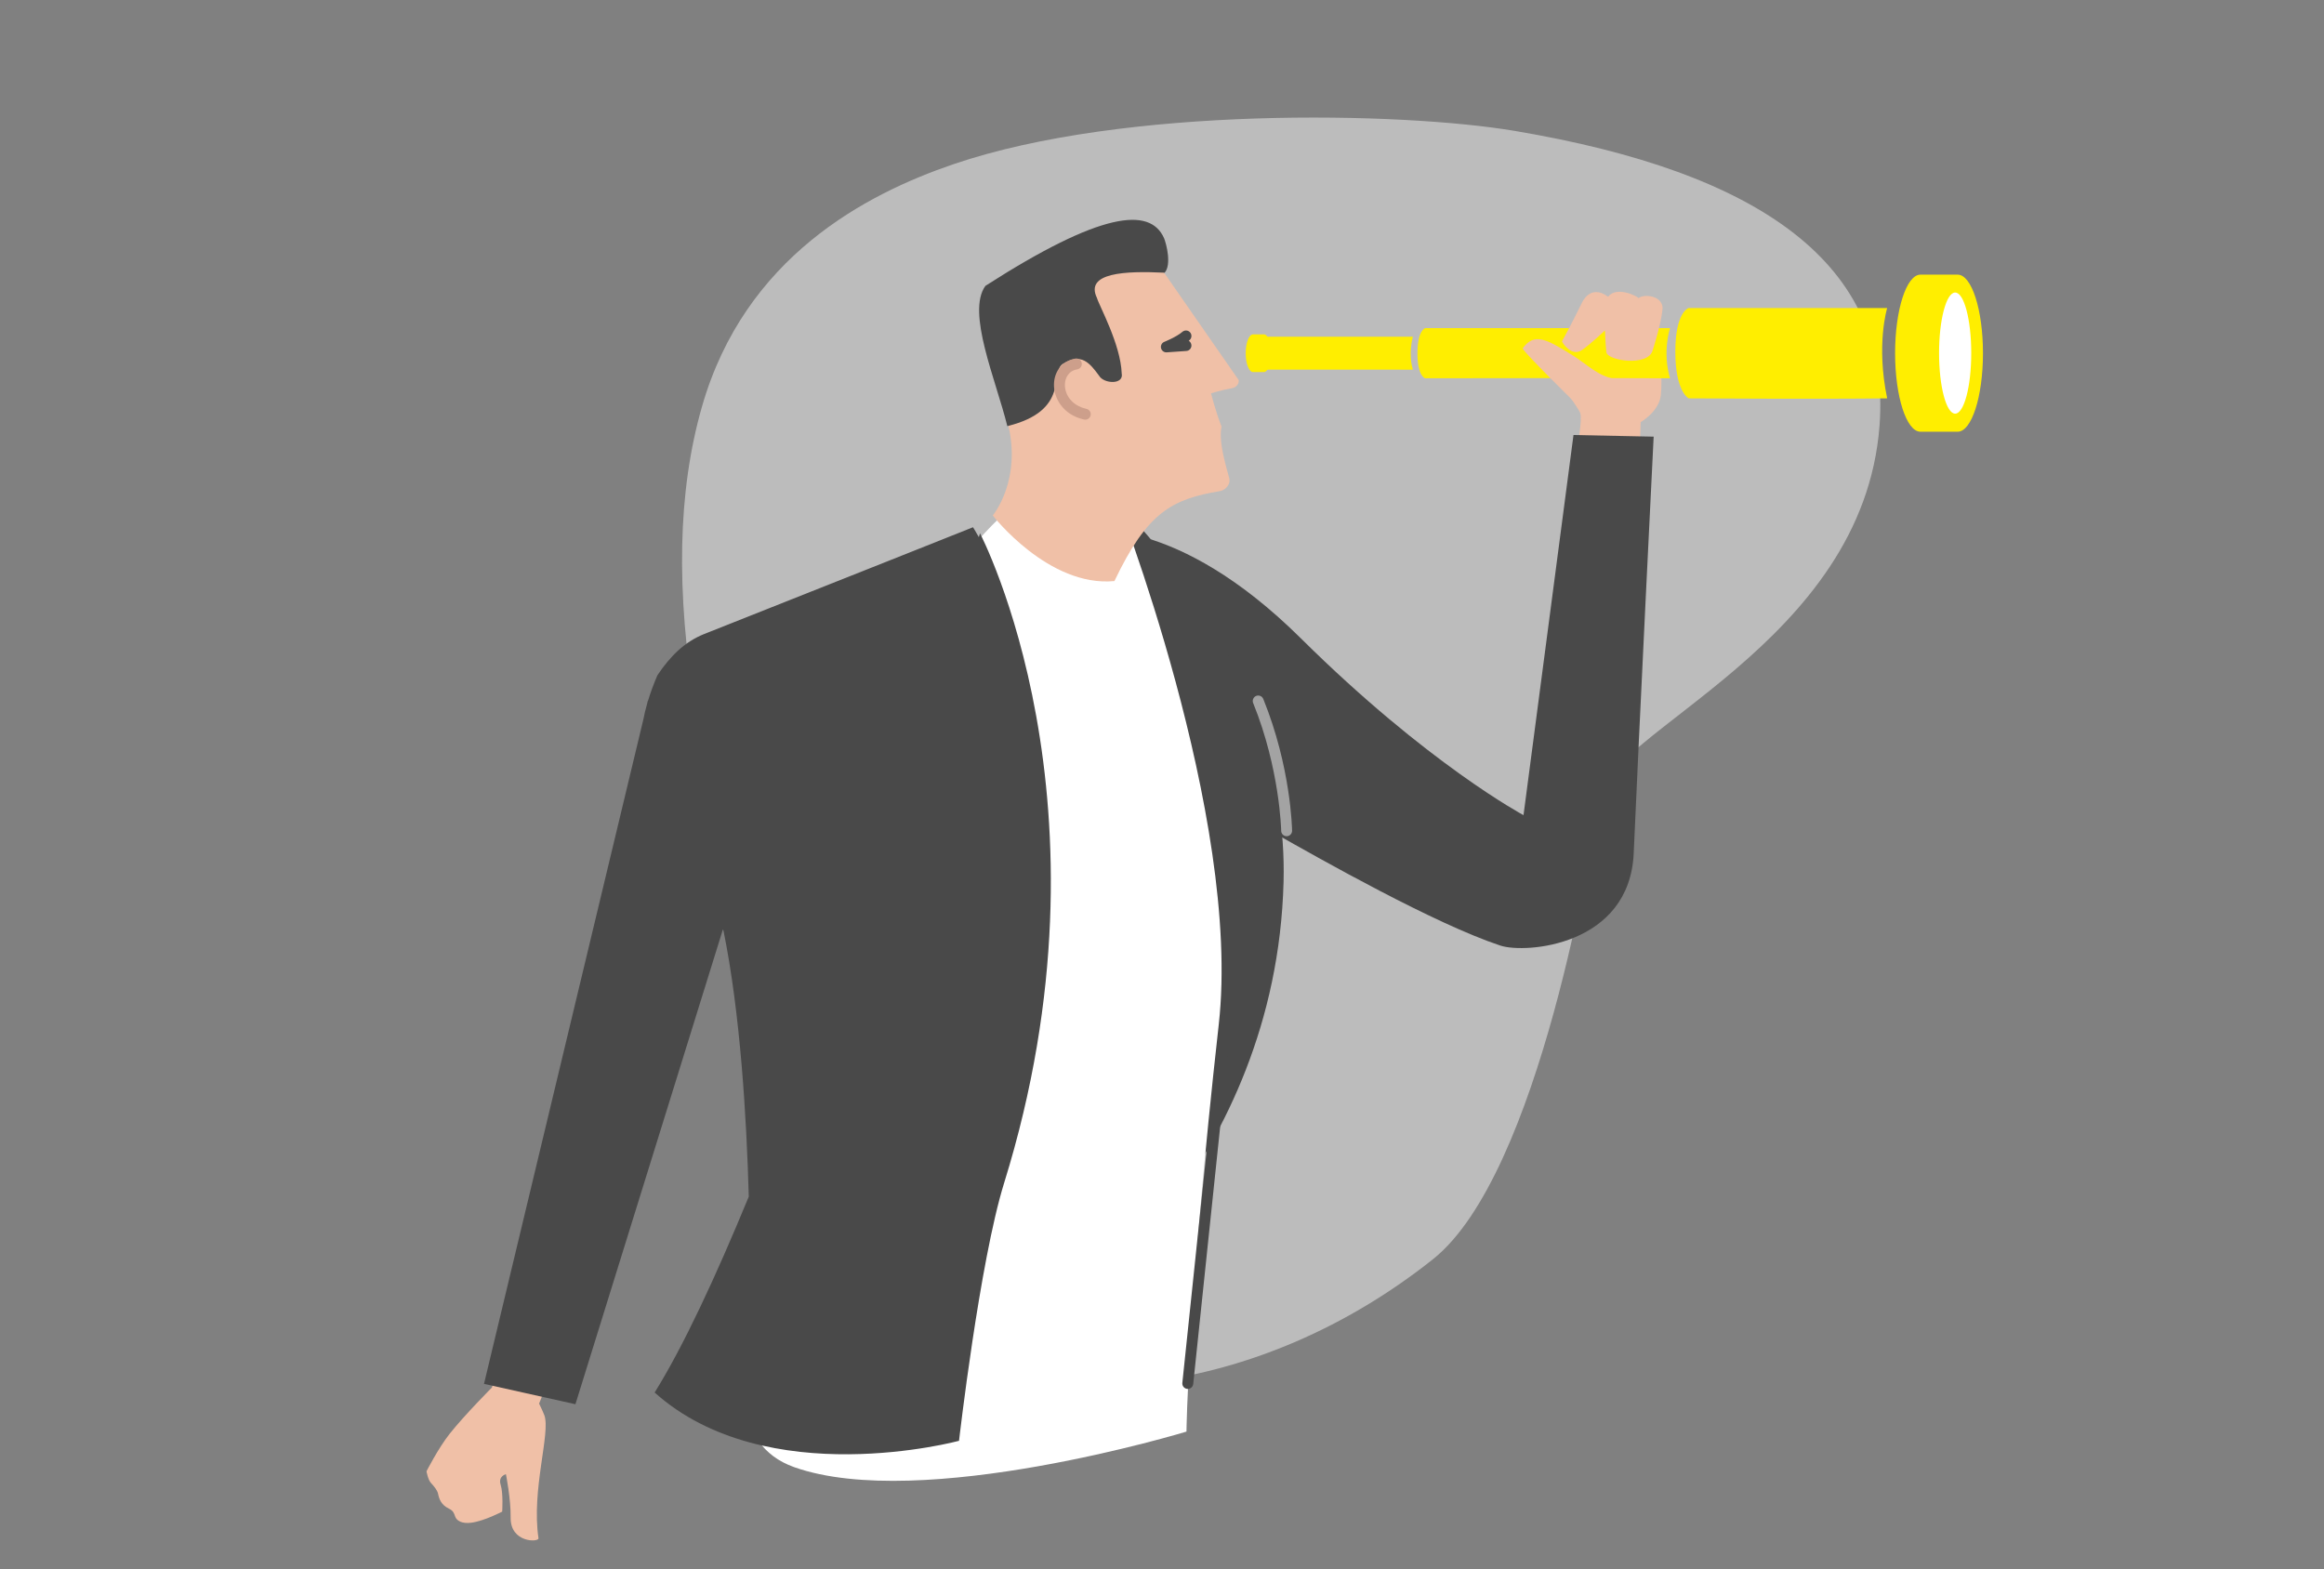
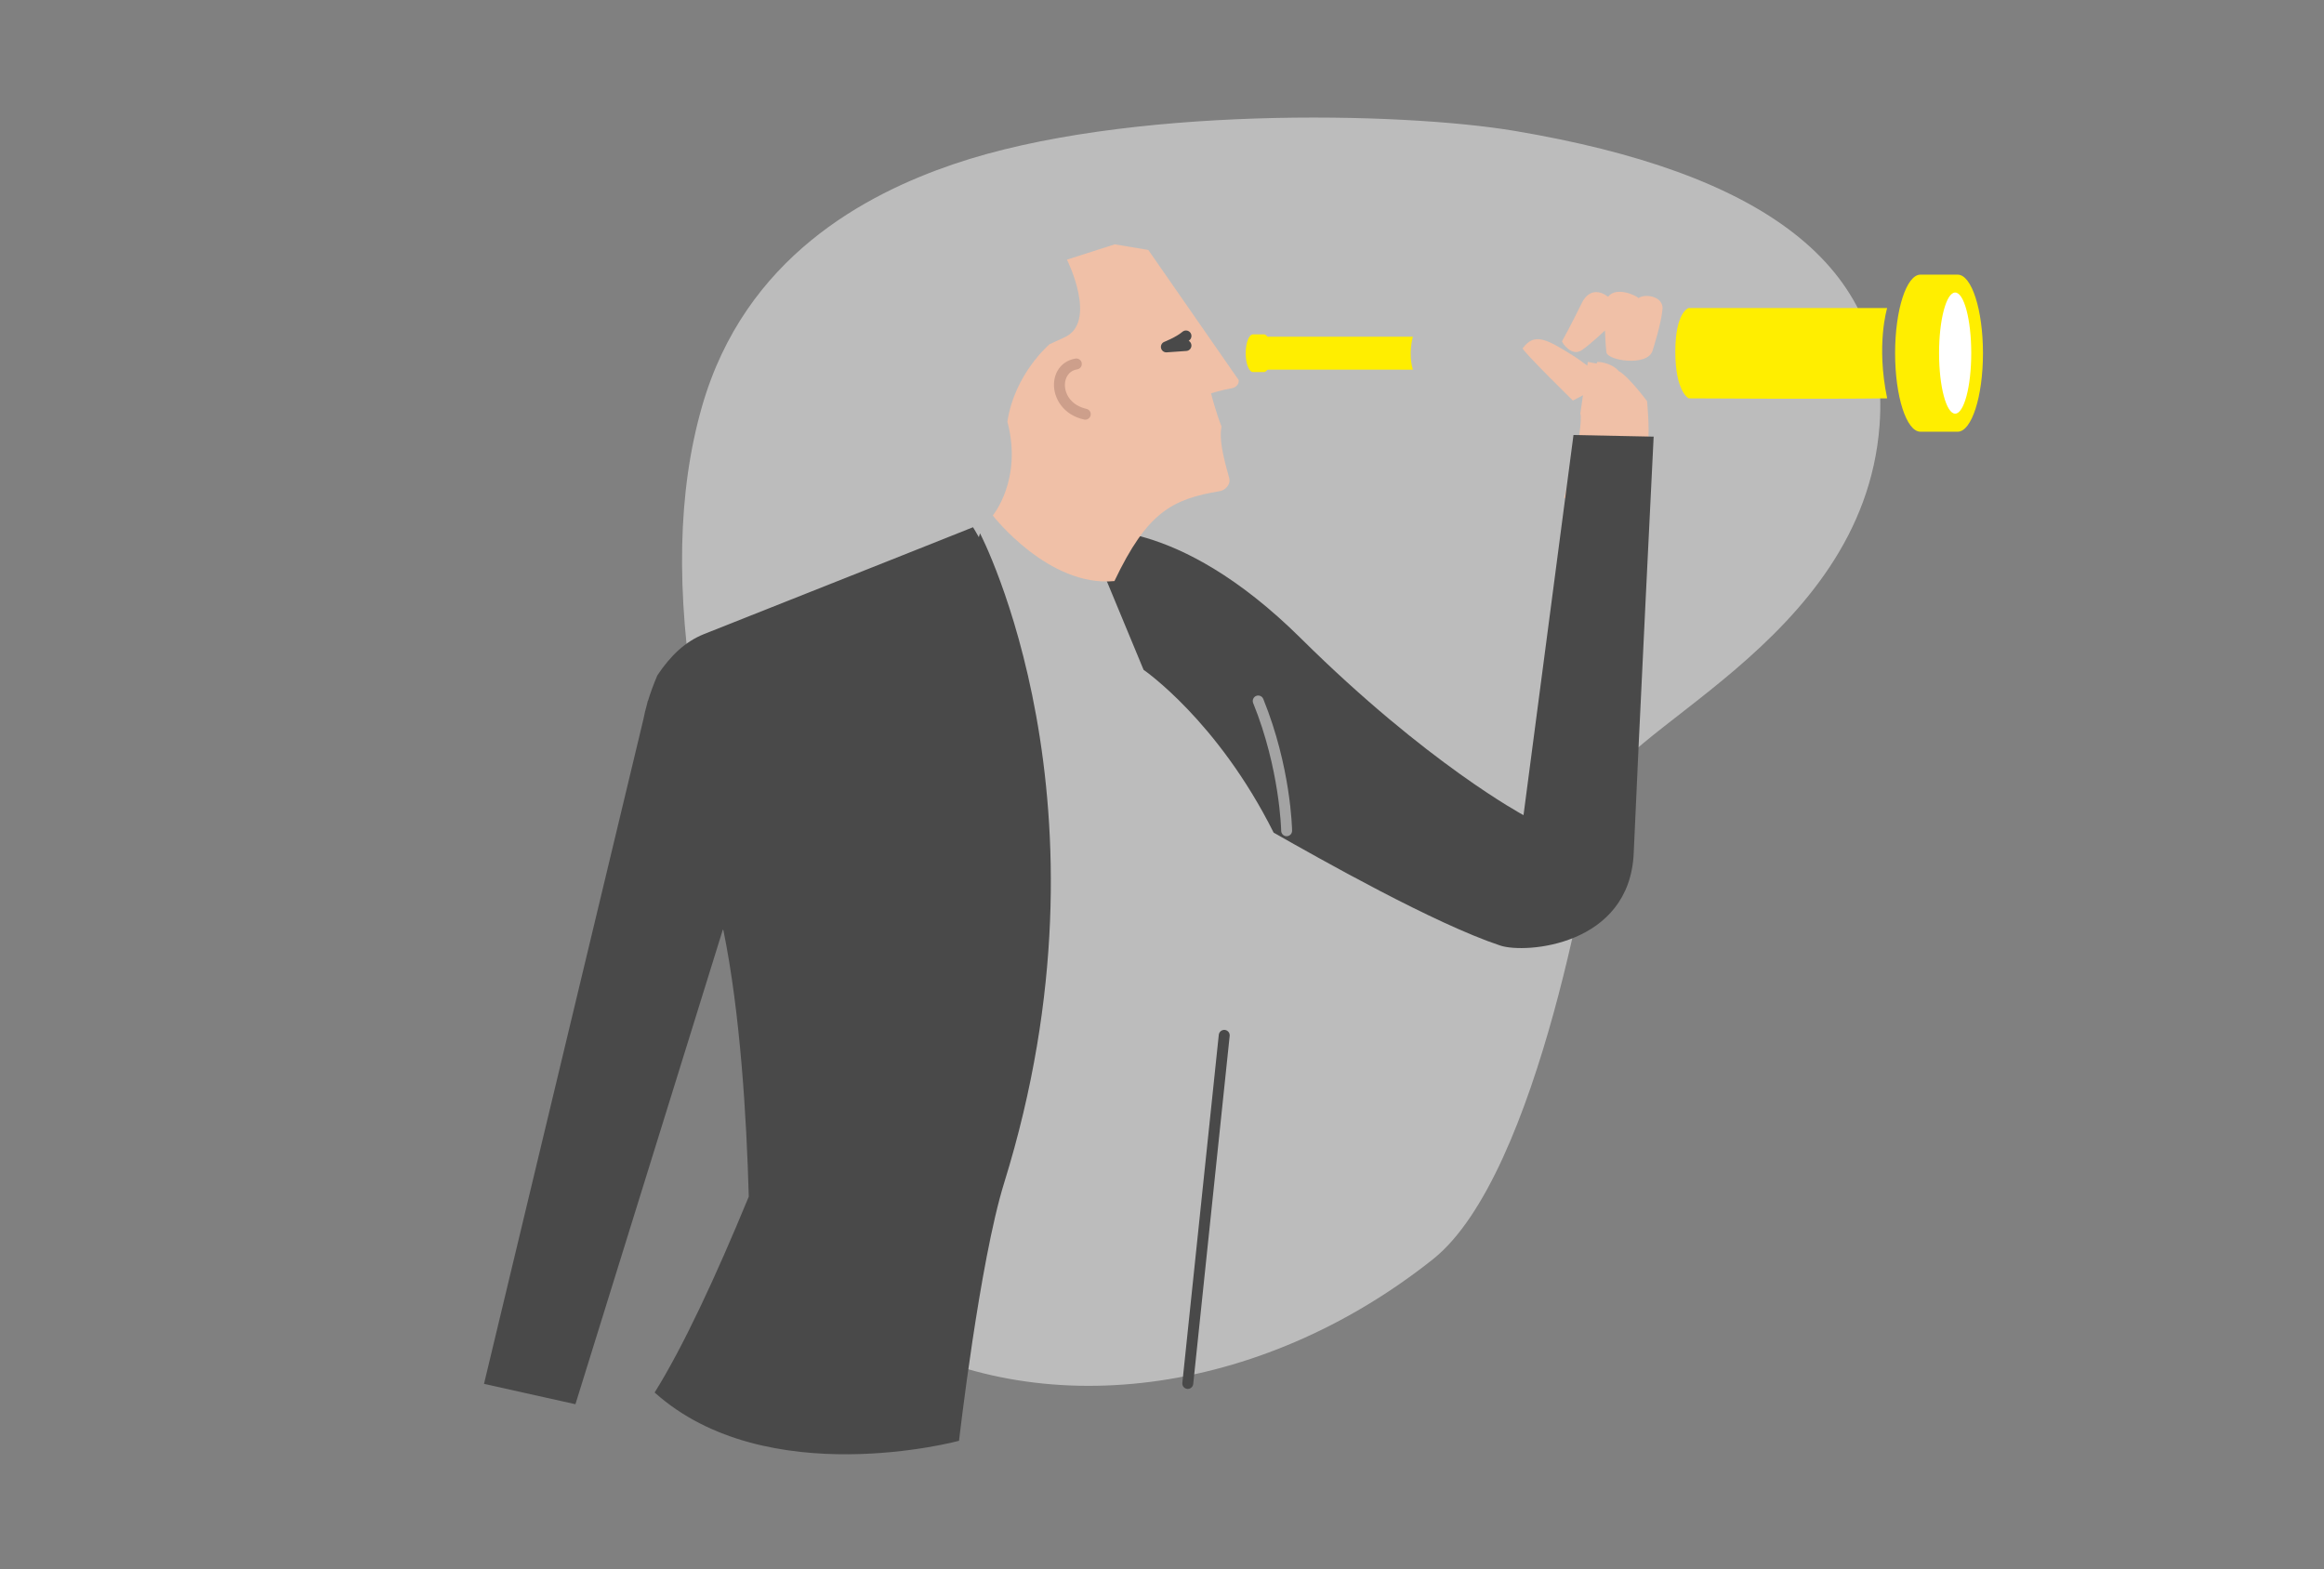
<svg xmlns="http://www.w3.org/2000/svg" id="_5_Hochauflösende_Aufnahmen" data-name="5_Hochauflösende Aufnahmen" width="850" height="574" viewBox="0 0 850 574">
  <rect x="0" y="0" width="850" height="574" fill="#808080" stroke="none" />
  <defs>
    <style>
      .cls-1 {
        fill: #cd9f8b;
      }

      .cls-2 {
        fill: #494949;
      }

      .cls-3 {
        fill: #fff;
      }

      .cls-4 {
        fill: #bcbcbc;
      }

      .cls-5 {
        fill: #fe0;
      }

      .cls-6 {
        fill: #a3a3a3;
      }

      .cls-7 {
        fill: #f0c0a7;
      }
    </style>
  </defs>
-   <path class="cls-7" d="M205.57,493.4s-5.19,11.69-8.39,20.01c.87,1.82,1.58,3.36,1.91,4.25,2.37,6.42-4.79,27.26-2.14,45,.23,1.53-10.32,1.76-10.18-7.54.1-6.81-1.73-15.87-1.73-15.87,0,0-2.92.68-1.92,3.87s.56,9.81.56,9.81c0,0-6.49,3.41-11.24,4.05-3.54.48-5.45-.74-5.97-2.26-.43-1.29-.72-2.13-2.31-2.9-2.75-1.32-3.54-3.42-3.94-5.44-.25-1.2-1.42-2.67-2.62-3.96-1.07-1.16-1.61-4.23-1.61-4.23,0,0,4.26-8.4,8.48-13.74,5.55-6.98,15.47-16.93,15.47-16.93l6.94-24.48,18.69,10.38Z" />
  <path class="cls-4" d="M254.42,260.05c5.4,32.38,37.53,209.57,67.33,227,57.99,33.91,138.91,23.99,202.34-26.43,39-31,58.59-153.18,60.35-167.96,3-25.15,96.95-56.84,103-137,4.45-58.98-43.5-92.64-133.38-107.77-41.5-6.99-142.64-9.18-205.31,12.16-32.04,10.91-76.33,34-92,88.67-8.85,30.88-9.67,67.33-2.33,111.33Z" />
-   <path class="cls-7" d="M576.76,164.34s2-10.54,1.25-13.12c-.74-2.58-14.04-19.66-14.04-19.66,0,0,8.43-5.27,11.25.04,1.7,3.17,7.48,1.78,7.48,1.78l2.73-18.85,3.21.61.26-.61s4.86,0,7.87,3.38c3.52,1.87,10.33,10.99,10.33,10.99,0,0,.99,9.62.35,15.65-.64,6.02-7.38,9.87-7.38,9.87l-.31,9.81-23,.12Z" />
+   <path class="cls-7" d="M576.76,164.34s2-10.54,1.25-13.12l2.73-18.85,3.21.61.26-.61s4.86,0,7.87,3.38c3.52,1.87,10.33,10.99,10.33,10.99,0,0,.99,9.62.35,15.65-.64,6.02-7.38,9.87-7.38,9.87l-.31,9.81-23,.12Z" />
  <path class="cls-2" d="M397.19,194.21s32.66-6.24,78.55,39.24c46.44,46.03,81.48,64.72,81.48,64.72l18.28-139.05,29.32.6s-5.54,111.48-7.29,152.28c-1.44,34-39.57,36.92-48.77,33.88-23.94-7.91-65.85-31.62-82.93-41.31-20.51-41.02-47.57-59.56-47.57-59.56l-21.07-50.8Z" />
  <path class="cls-5" d="M462.24,122.3h-3.94c-1.48,0-2.69,3.09-2.69,6.9s1.21,6.9,2.69,6.9h3.94c1.49,0,2.69-3.09,2.69-6.9s-1.19-6.9-2.69-6.9Z" />
  <g>
    <path class="cls-5" d="M716.01,100.46h-13.6c-5.12,0-9.28,12.87-9.28,28.73s4.15,28.73,9.28,28.73h13.6c5.12,0,9.26-12.86,9.26-28.73s-4.14-28.73-9.26-28.73Z" />
    <g>
      <path class="cls-5" d="M516.76,135.22c-6.09-.04-56.19,0-56.19,0,0,0-2.44-.78-2.44-6.29s2.44-5.76,2.44-5.76h56.19s-1.81,5.99,0,12.05Z" />
-       <path class="cls-5" d="M610.81,138.37c-12.86-.14-89.56,0-89.56,0,0,0-2.82-.64-2.82-9.11s2.82-9.23,2.82-9.23h89.56s-2.89,8.51,0,18.34Z" />
      <path class="cls-5" d="M690.23,145.71c-23.44.31-72.6,0-72.6,0,0,0-4.88-2.37-4.88-17.04s4.88-16,4.88-16h72.6s-4.12,13.31,0,33.03Z" />
      <path class="cls-3" d="M720.98,129.16c0,12.23-2.63,22.15-5.88,22.15s-5.89-9.92-5.89-22.15,2.64-22.16,5.89-22.16,5.88,9.92,5.88,22.16Z" />
    </g>
  </g>
-   <path class="cls-2" d="M388.53,482.43s78.2-56.19,80.93-159.81c2.11-79.55-59.83-137.57-59.83-137.57l-21.1,297.38Z" />
-   <path class="cls-3" d="M433.95,523.66s.55-48.27,11.81-148.94c8.5-76-38.05-194.05-38.05-194.05l-42.81,9.43s-49.88,46.86-68.45,125.56c-11.36,48.2,1,109,1,109,0,0-53.5,95.5-7,112,46.5,16.5,143.5-13,143.5-13Z" />
  <g>
    <path class="cls-7" d="M453.05,139.03l-33.06-47.6-12.3-2.05-17.45,5.59s11.51,23.07-1.08,28.51c-1.3.56-5.27,2.42-5.27,2.42,0,0-12.76,10.75-15.44,28.32,5.62,21.26-5.35,34.33-5.35,34.33,0,0,20.37,26.31,44.5,24,12-25.17,20.97-29.97,38.67-32.92,1.5-.25,3.92-2.06,3.33-4.67-.58-2.58-4.09-12.9-2.83-18.92-2-5-3.84-12.16-3.84-12.16,0,0,4.1-1.28,7.3-1.8,3.18-.53,2.83-3.06,2.83-3.06Z" />
-     <path class="cls-2" d="M360.4,104.57c42.18-27.08,60.25-29.04,65.36-17.42.89,2.18,2.78,9.7.21,12.6-14.45-.7-29.21-.04-24.78,9.19.87,2.99,8.69,17.02,9.07,27.64.87,4.25-6.58,3.81-8.25.88-3.45-4.67-6.43-8.54-13.25-4.38-4.9,3.04,2.82,17.09-20.33,22.79-4.16-16.91-15.02-41.66-8.02-51.3Z" />
  </g>
  <path class="cls-2" d="M358.43,195.11s-.15.48-.42,1.38c-1.31-2.37-2.14-3.63-2.14-3.63,0,0-36.39,14.52-98.28,39.04-7.03,2.79-12.39,7.98-17.16,15.13-1.4,3.27-2.54,6.4-3.46,9.41l-.04-.08-.31,1.3c-.53,1.86-.96,3.67-1.3,5.44l-58.3,243.1,33.44,7.44,53.93-173.65c.07.12.14.25.21.37,6.17,30.3,8.46,68.44,9.26,97.35-12.15,29.48-24.04,55.02-34.43,71.65,40.94,36.69,111.33,17.67,111.33,17.67,0,0,7.5-65.33,16.5-94.33,43.04-138.68-8.82-237.6-8.82-237.6Z" />
  <path class="cls-7" d="M608.09,112.88c.11-4.65-6.59-5.54-8.83-3.83-.14-.57-7.97-4.59-11.1-.51-6.77-4.99-9.74,2.55-9.74,2.55,0,0-3.85,7.9-7.12,13.75.09.62,3.6,5.87,7.37,3.16,3.57-2.56,8.34-7.12,8.34-7.12,0,0,.17,4.89.52,7.95.36,3.11,15.02,5.34,16.87-.5.3-.94,3.2-9.93,3.69-15.44Z" />
  <path class="cls-7" d="M575.28,146.51s-17.02-16.66-18.4-19.05c4.27-5.84,8.49-3.64,18.6,2.71,4.77,2.99,9.19,7.56,15.14,8.42l-15.35,7.92Z" />
  <path class="cls-2" d="M434.43,508.05c-.07,0-.14,0-.21-.01-1.1-.12-1.9-1.1-1.78-2.2l13.33-127.33c.12-1.1,1.1-1.89,2.2-1.78,1.1.12,1.9,1.1,1.78,2.2l-13.33,127.33c-.11,1.03-.98,1.79-1.99,1.79h0Z" />
  <path class="cls-6" d="M470.59,305.88c-1.09,0-1.98-.88-2-1.97,0-.22-.47-22.63-10.25-46.75-.41-1.02.08-2.19,1.1-2.6,1.02-.41,2.19.08,2.6,1.1,10.07,24.84,10.52,47.25,10.54,48.19.02,1.1-.86,2.01-1.97,2.03-.01,0-.02,0-.03,0h0Z" />
  <path class="cls-2" d="M426.6,128.89c-.93,0-1.74-.64-1.95-1.56-.22-.96.3-1.94,1.22-2.3.04-.02,4.38-1.74,6.59-3.65.83-.72,2.1-.63,2.82.2.72.83.63,2.1-.2,2.82-.1.09-.2.17-.31.26.55.32.94.9.99,1.59.08,1.1-.75,2.06-1.86,2.13l-7.17.5s-.09,0-.14,0h0Z" />
  <path class="cls-1" d="M396.94,153.52c-.15,0-.29-.02-.44-.05-7.76-1.74-11.15-7.94-11.01-12.97.13-4.9,3.21-8.56,7.85-9.34,1.09-.18,2.12.55,2.3,1.64.18,1.09-.55,2.12-1.64,2.3-3.23.54-4.45,3.2-4.51,5.5-.1,3.56,2.31,7.71,7.89,8.96,1.08.24,1.76,1.31,1.51,2.39-.21.93-1.03,1.56-1.95,1.56h0Z" />
</svg>